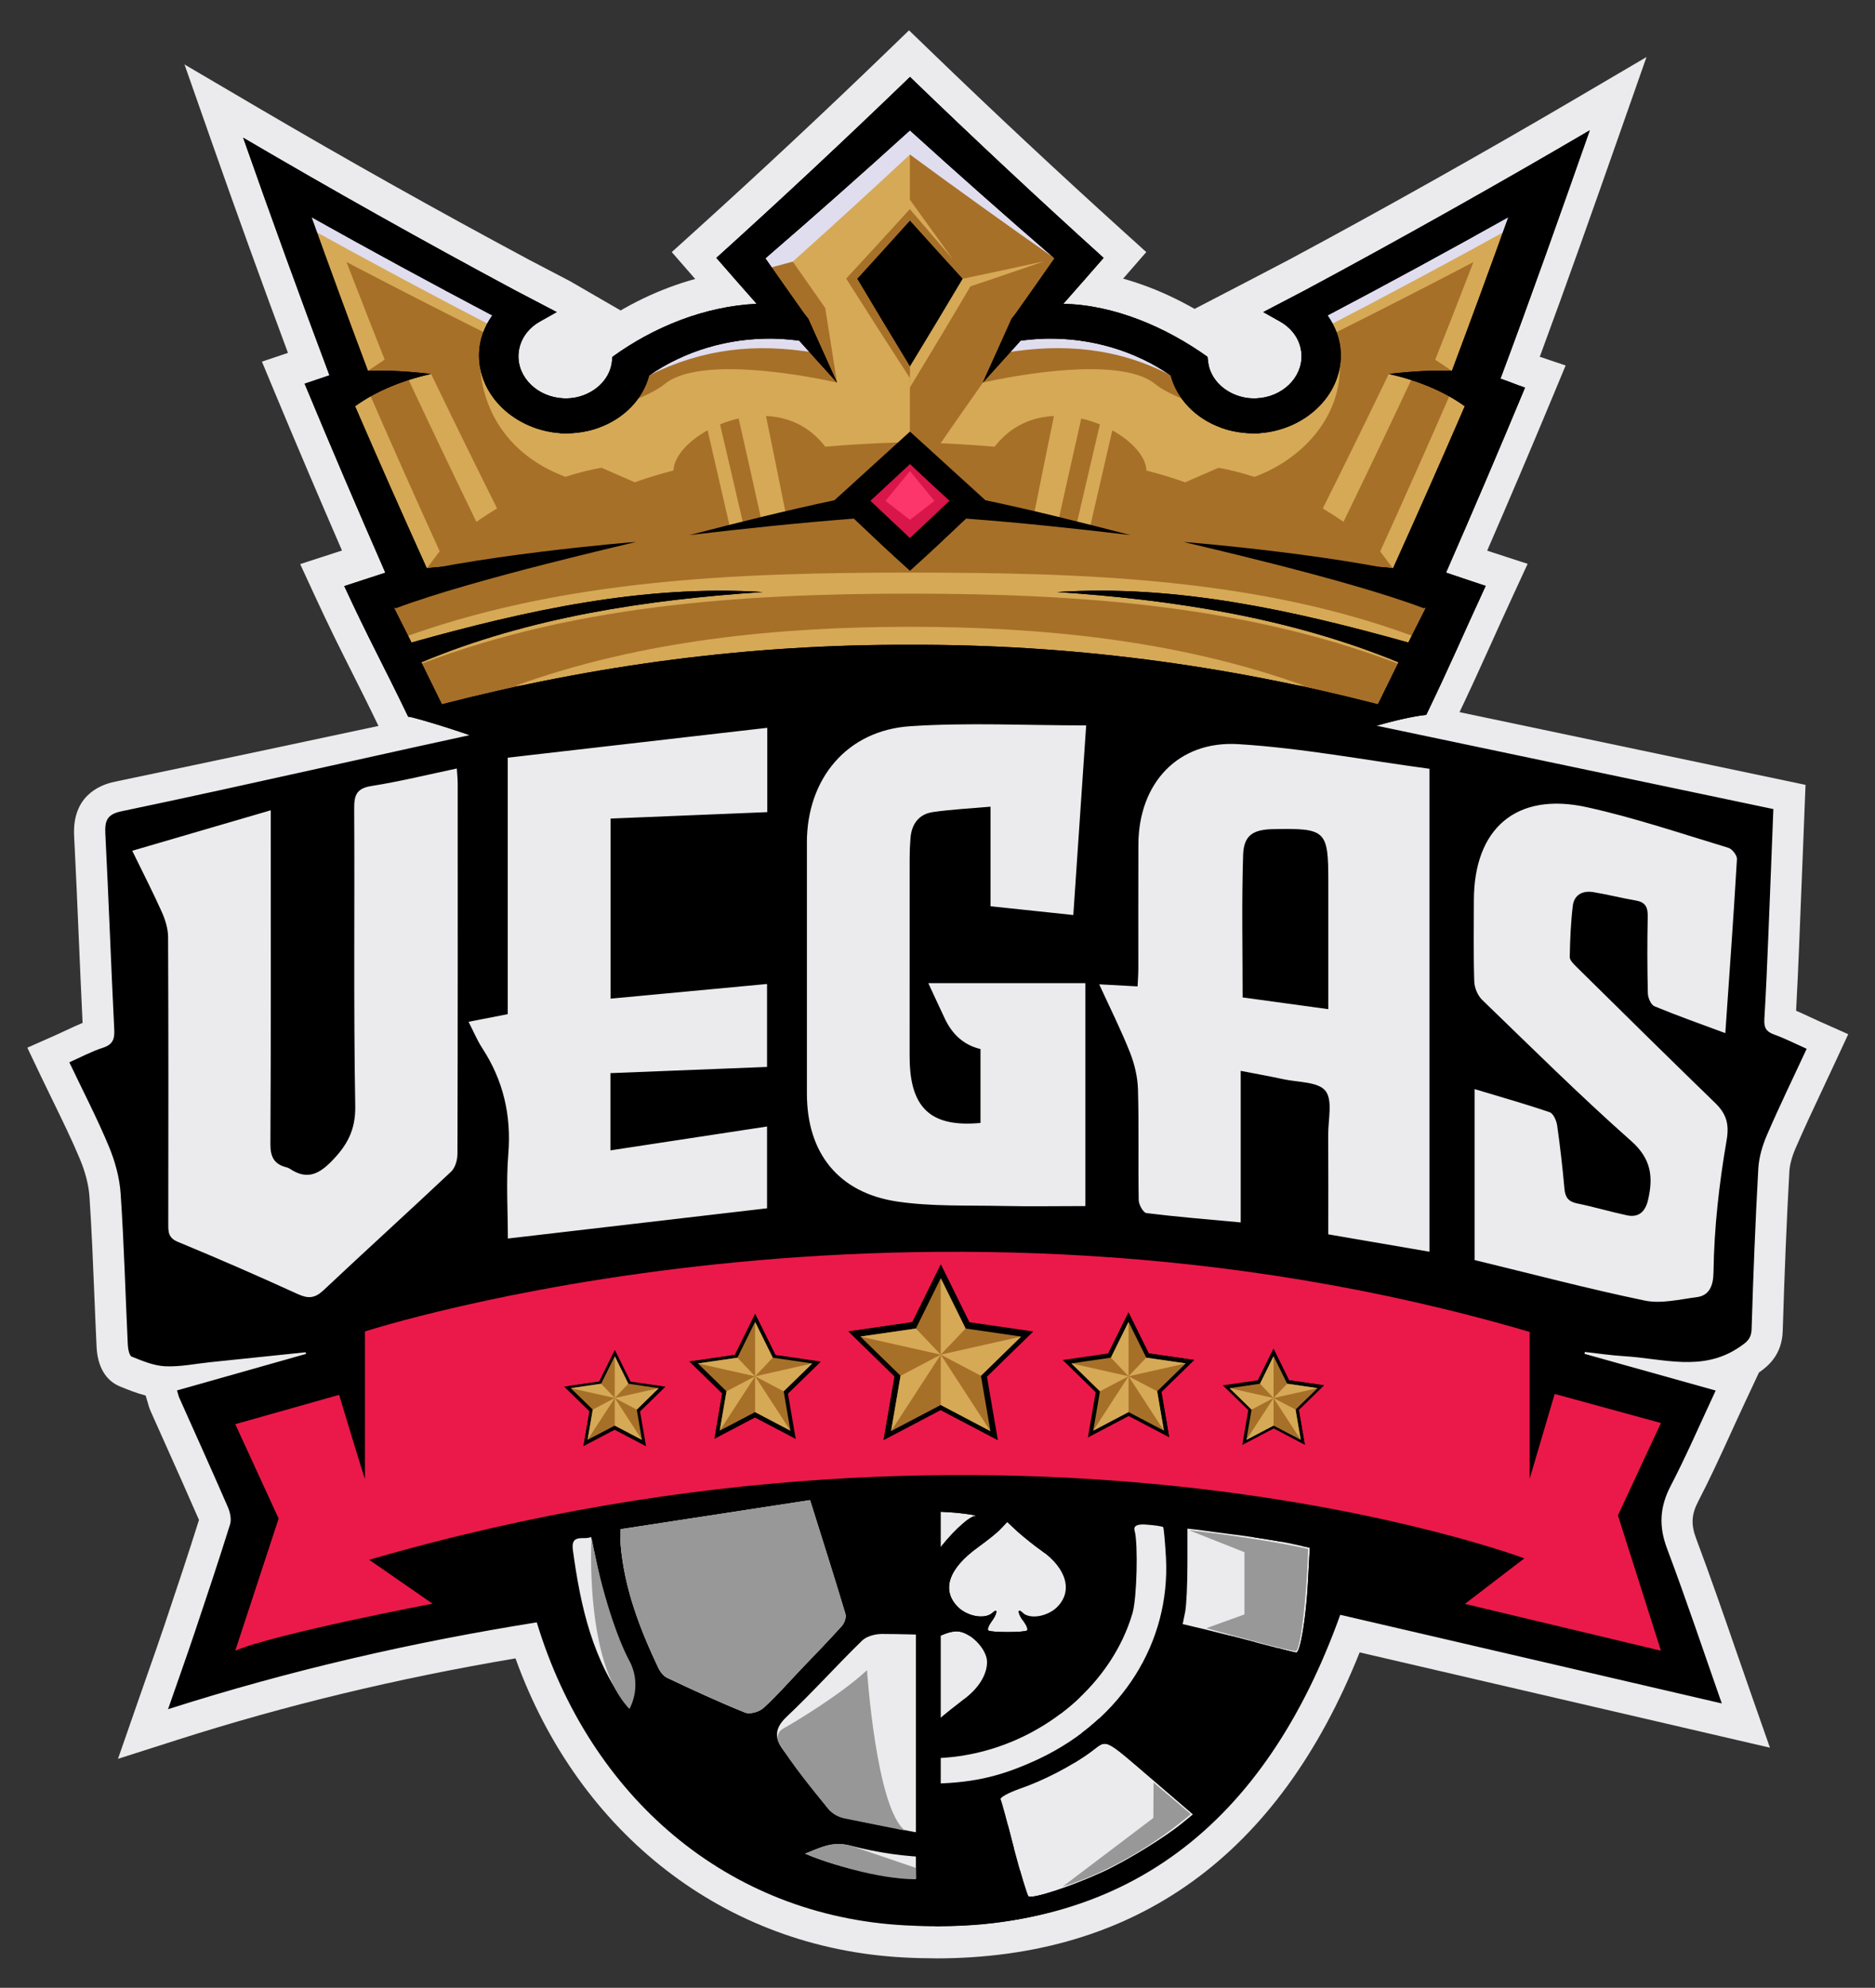
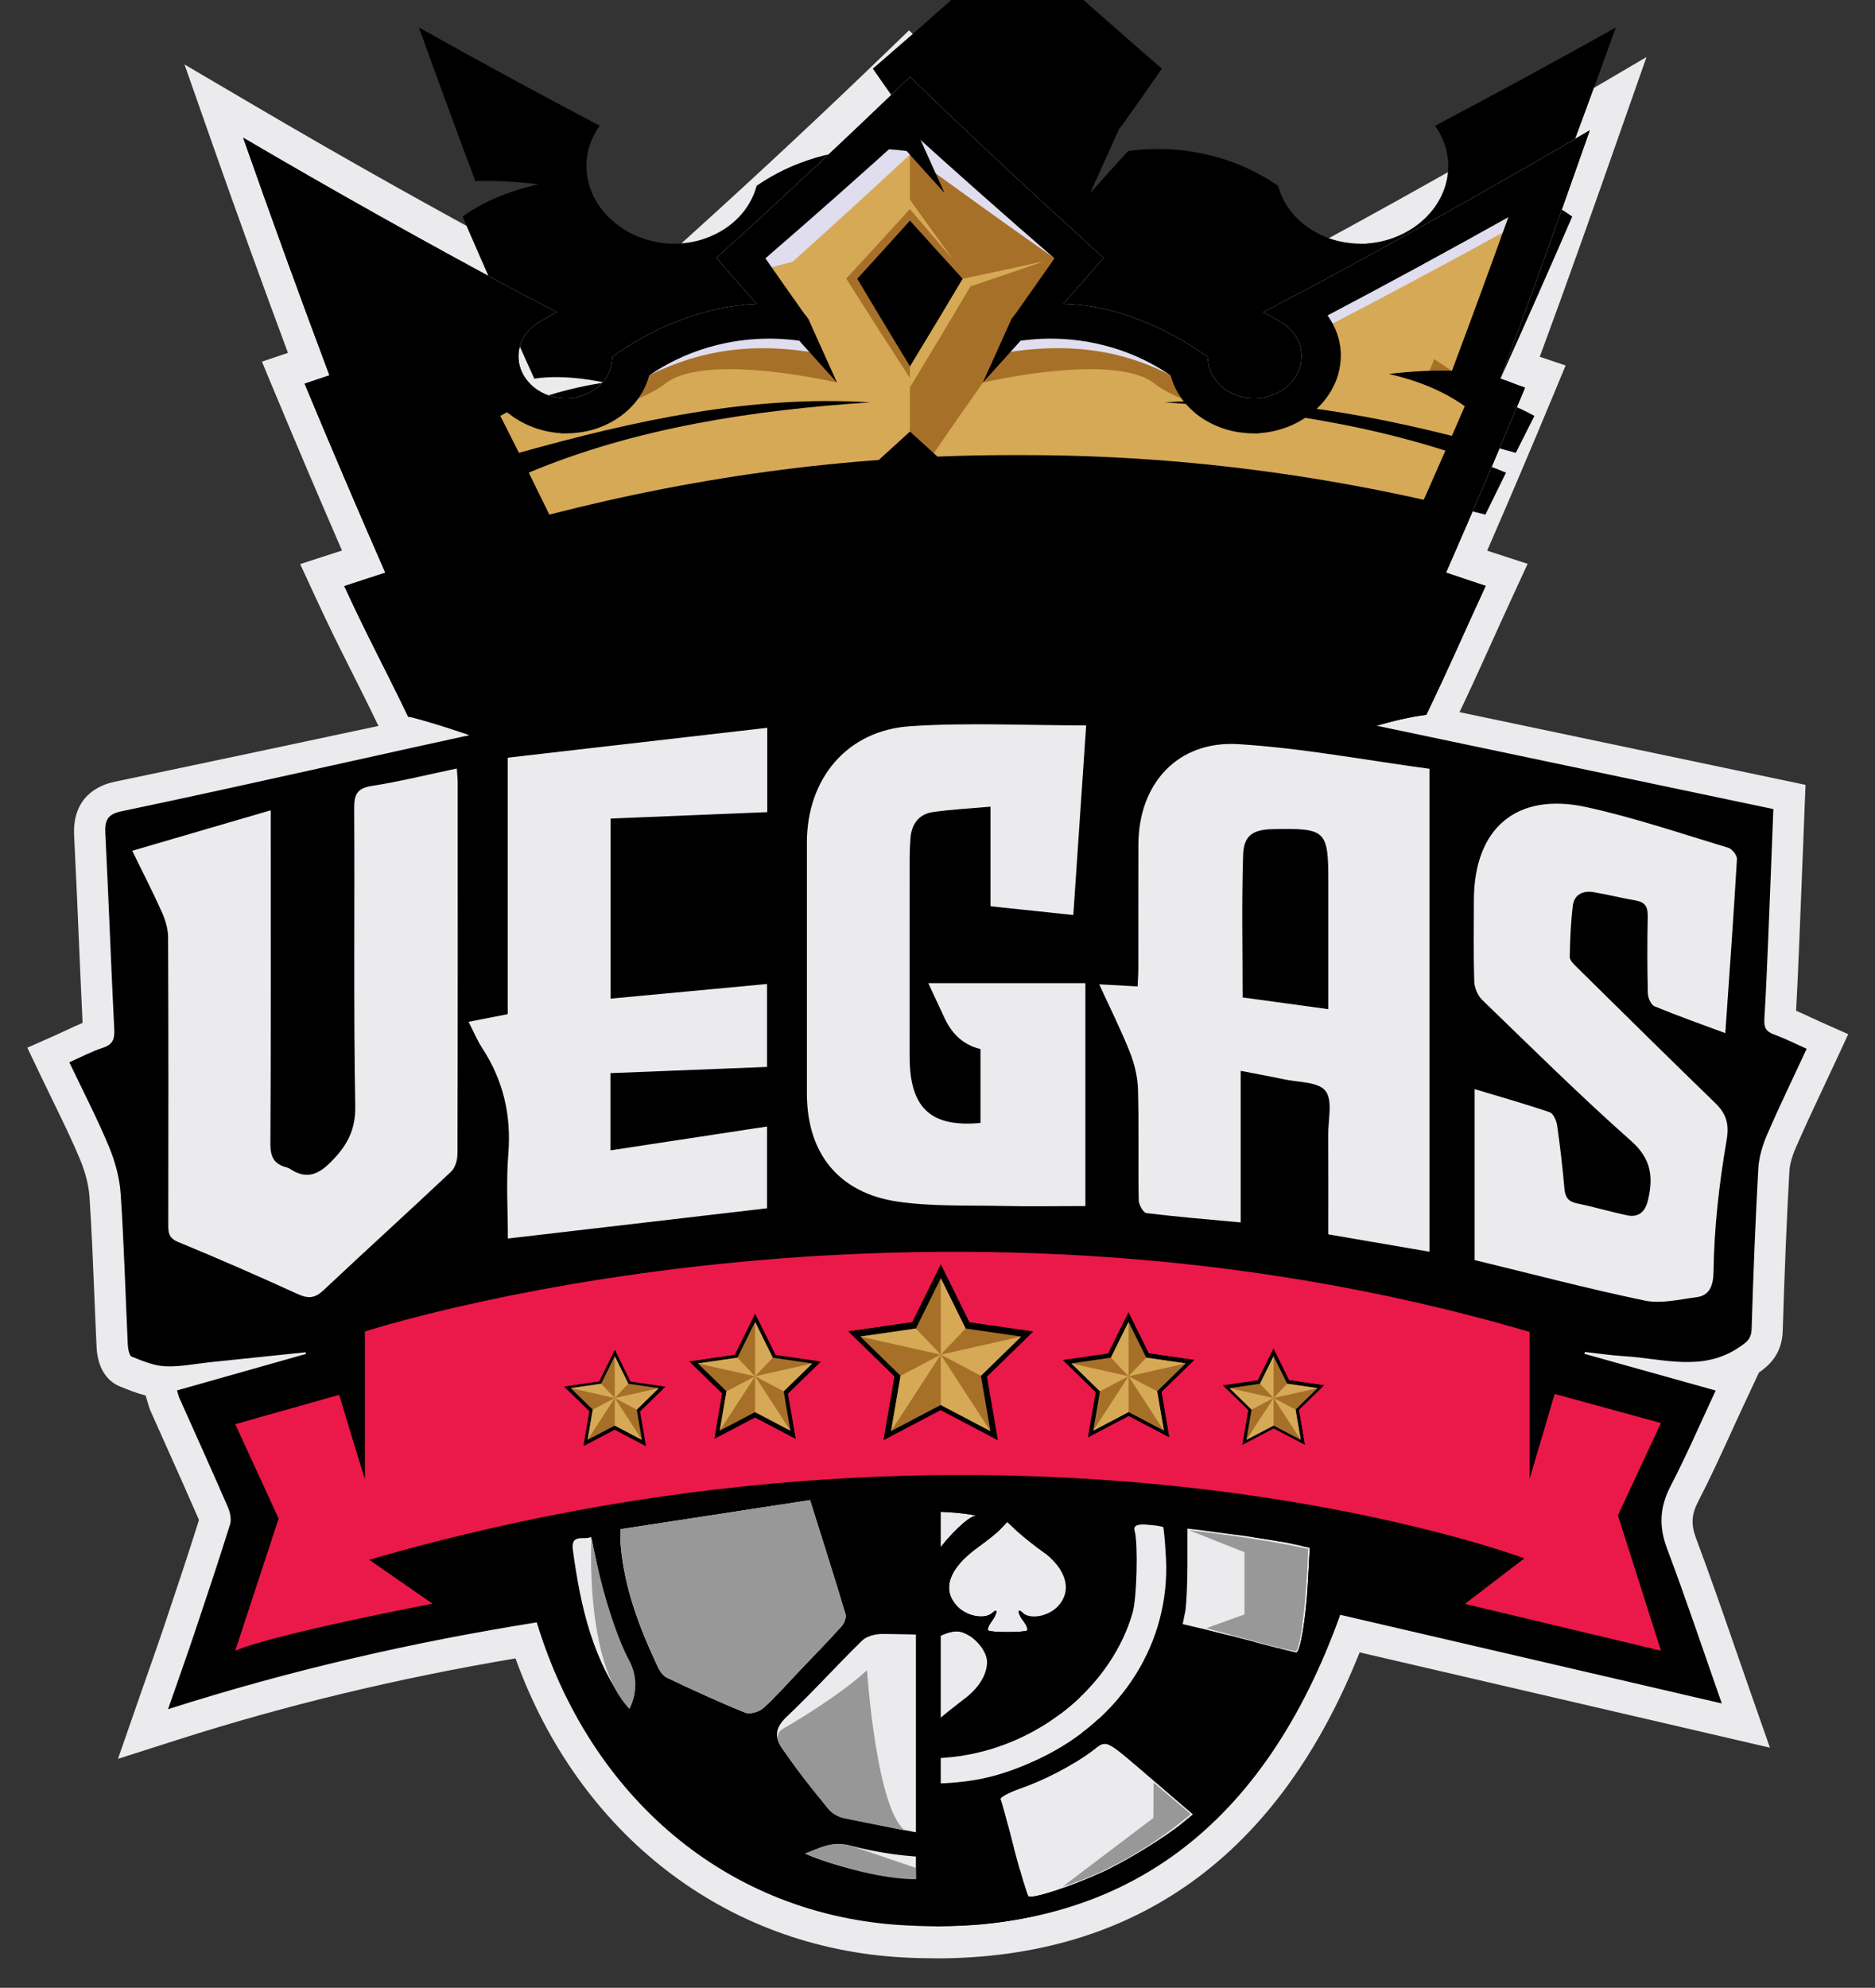
<svg xmlns="http://www.w3.org/2000/svg" id="Layer_1" data-name="Layer 1" viewBox="0 0 601 637">
  <rect x="0" y="0" width="601" height="637" fill="#333333" stroke="none" />
  <defs>
    <style> .cls-1 { fill: none; } .cls-2 { fill: #fc356a; } .cls-3 { fill: #ebebed; } .cls-4 { fill: #eb1949; } .cls-5 { fill: #989898; } .cls-6 { fill: #989899; } .cls-7 { fill: #979797; } .cls-8 { fill: #a77029; } .cls-9 { fill: #e0ddee; } .cls-10 { fill: #d6a956; } .cls-11 { fill: #d81649; } </style>
  </defs>
  <g>
    <path class="cls-3" d="m299.87,627.55c-3.36,0-6.81-.09-10.27-.28-57.1-3.02-104.05-39.47-124.37-95.84-38.13,6.45-73.65,15.01-108.34,26.1l-19.07,6.09,6.58-18.91c.97-2.78,1.9-5.45,2.81-8.04,1.96-5.57,3.8-10.83,5.56-16.06,3.99-11.87,7.58-22.62,11.01-33.54-3.6-8.28-7.36-16.67-11-24.8-1.49-3.33-2.99-6.67-4.47-10-.47-1.04-.72-1.95-.92-2.69-.07-.23-.14-.5-.24-.82l-.47-1.56c-2.85-.74-5.45-1.78-7.72-2.7l-.47-.19c-4.55-1.83-7.23-6.33-7.53-12.67-.27-5.54-.49-11.09-.72-16.64-.42-10.36-.86-21.07-1.56-31.51-.25-3.68-1.3-7.83-3.04-12-2.53-6.07-5.44-12.02-8.51-18.33-1.31-2.68-2.63-5.39-3.95-8.15l-4.42-9.28,9.39-4.16c1.09-.48,2.15-.98,3.18-1.47,1.66-.78,3.36-1.58,5.14-2.31-.44-9.06-.83-18.21-1.21-27.08-.46-10.77-.94-21.9-1.5-32.83-.65-12.62,7.89-16.31,13.04-17.38,32.24-6.73,65.01-13.71,96.69-20.46,9.21-1.96,18.41-3.92,27.62-5.88l1.16-1.28,3.33-.6c2.32-.42,57.86-10.34,137.95-10.34,47.14,0,92.91,3.48,136.05,10.35l.24.04,138.89,29.18-.85,21.55c-.38,9.78-.75,19.14-1.14,28.5l-.06,1.49c-.28,6.83-.58,13.85-.97,20.84,1.45.62,2.85,1.28,4.23,1.92,1.03.48,2.09.97,3.2,1.47l9.28,4.13-4.28,9.21c-1.23,2.65-2.47,5.28-3.7,7.9-3.13,6.65-6.09,12.93-8.88,19.39-1.2,2.77-1.89,5.36-2.01,7.5-.86,15.41-1.53,31.65-2.13,51.12-.23,7.6-4.67,11.25-7.62,13.3l-4.84,10.35c-1.48,3.15-2.9,6.27-4.31,9.36-3.41,7.46-6.64,14.51-10.33,21.61-2.16,4.16-2.34,7.37-.66,11.85,4.5,11.99,8.71,24.14,12.77,35.88,1.63,4.71,3.25,9.38,4.87,14l6.02,17.17-131.51-30.54c-25.98,65.08-71.68,98.06-135.96,98.06Z" />
    <path class="cls-3" d="m186.56,107.8l3.56-2.58c10.09-7.31,21.29-12.69,32.71-15.82-.34-.39-7.51-8.62-7.51-8.62l7.28-6.58c20.88-18.88,41.68-38.31,61.82-57.77l6.95-6.71,6.95,6.71c20.15,19.47,40.95,38.9,61.82,57.77l7.28,6.58s-7.1,8.15-7.42,8.51c11.04,3.08,22.17,8.47,32.55,15.89l3.61,2.58.7,6.02.02.11m-15.93-13.89l19.05-9.89c5.29-2.75,7.93-4.13,13.2-6.9,28.78-15.42,61.97-34.05,91.01-51.1l23.55-13.83-9.05,25.77c-7.77,22.12-16.62,47.2-25.16,70.28l8.29,2.79-4.12,9.9c-7.06,16.96-13.84,32.91-21.03,49.44.69.23,1.44.47,2.26.74l10.71,3.48-4.72,10.23c-2.88,6.24-5.07,11.09-7.19,15.79-3.61,7.99-6.72,14.89-11.92,25.69l-2.43,5.06-5.59.56c-6.42.64-19.65,4.56-23.49,6.14l-3.11,2.65-5.06-1.34c-34.64-9.2-60.77-10.94-96.86-10.94-5.66,0-11.46.04-17.46.08-6.47.04-13.17.09-20.19.09h-1.38c-51.14,0-79.3.01-128.66,13.11l-4.17,1.11-3.58-2.22c-2.86-1.52-17.48-6.26-23.1-7.76l-5.7,1.49-3.57-7.43c-3.38-7.04-6.12-12.48-8.77-17.75-3.68-7.32-7.15-14.23-11.77-24.24l-4.72-10.23s12.57-4.08,13.4-4.35c-7.3-16.82-14.53-33.8-21.54-50.63l-4.12-9.9,8.34-2.81c-8.23-22.11-16.32-44.49-24.11-66.65l-9.05-25.77,23.55,13.83c28.47,16.72,57.72,33.12,86.93,48.77,5.2,2.73,7.84,4.11,13.13,6.86l17.92,10.37m30,77.81c4.76,0,9.52.15,14.15.44l.02,18.56c14.78-1.12,29.6-1.67,44.54-1.67h2.03s1.96,0,1.96,0c14.94,0,29.76.55,44.54,1.67v-18.55c4.71-.3,9.54-.46,14.38-.46,24.07,0,47.95,3.84,70.11,8.91l.69-7.97-1.47-6.62c1.47-.33,9.2-1.97,17.68-1.97.23,0,.45,0,.68,0,5.58-12.39,11.12-24.91,16.56-37.36-4.05-1.94-8.7-3.51-13.88-4.7l1.08-19.68c5.19-.6,10.03-.97,14.43-1.09,2.18-5.84,4.35-11.69,6.49-17.54-8.75,4.78-17.55,9.52-26.33,14.2.67,2.36,1.05,4.78,1.14,7.22.5,13.69-7.95,26.06-20.51,32.17l2.58,4.09-20.22-.08c-1.23,0-2.54-.08-4.11-.25-.84-.09-1.68-.19-2.48-.32-.39-.06-.76-.14-1.12-.23-.64-.12-1.43-.27-2.28-.49-1.12-.29-2.2-.62-3.21-.99l-4.48-1.54-.2-.46c-7.73-3.9-13.71-10.23-16.81-17.8-8.86-5.38-19.44-8.31-30.15-8.31-.31,0-.63,0-.94,0-1.23.02-2.49.08-3.77.18-3.31,3.69-5.66,6.29-9.61,10.65l-16.52-10.84c2.21-4.88,3.31-7.32,5.5-12.2l.58-1.3c1.24-2.75,1.86-4.13,3.09-6.89l.49-1.09,2.04-2.65c2.84-4,4.85-6.86,7-9.92-11.05-9.62-22.09-19.39-32.97-29.18-10.87,9.79-21.91,19.56-32.97,29.18,2.15,3.06,4.17,5.92,7,9.92l2.05,2.65.49,1.09c1.24,2.76,1.86,4.15,3.1,6.91l.58,1.28c2.19,4.88,3.29,7.32,5.5,12.2l-16.52,10.84c-3.95-4.36-6.3-6.96-9.61-10.65-1.29-.1-2.55-.16-3.77-.18-.31,0-.63,0-.94,0-10.71,0-21.3,2.93-30.15,8.31-3.23,7.87-9.56,14.39-17.74,18.25l-.22.33-3.54,1.22c-1.01.36-2.09.7-3.21.99-.84.22-1.61.37-2.24.48h-.05c-.39.1-.74.18-1.11.23-.82.13-1.66.23-2.49.32-1.56.17-2.87.25-4.13.25l-20.2.09,2.58-4.1c-12.56-6.11-21.01-18.48-20.51-32.18.09-2.43.47-4.85,1.14-7.21-8.79-4.67-17.58-9.41-26.33-14.2,2.15,5.86,4.32,11.71,6.49,17.54,4.4.13,9.24.49,14.43,1.09l1.08,19.68c-5.18,1.19-9.82,2.76-13.88,4.7,5.43,12.45,10.98,24.96,16.56,37.36.23,0,.45,0,.68,0,8.49,0,16.21,1.64,17.67,1.97l-1.62,7.29.61,7.37c22.23-5.08,46.24-8.95,70.56-8.95Z" />
    <g>
      <path class="cls-10" d="m471.16,121.54c7.86-21.02,15.52-42.07,22.99-63.16-25.48,14.53-51.34,28.7-77.55,42.47,5.46,10.59,6.45,24.63-6.63,30.44-13.33,5.9-24.7-4.55-29.95-15.36-12.67-11.85-32.26-15.05-49.1-15.6,5.39-7.36,8.07-11.04,13.41-18.42-17.87-16.6-35.43-33.37-52.68-50.32-17.25,16.95-34.81,33.72-52.68,50.32,5.33,7.38,8.01,11.07,13.41,18.42-16.84.55-36.43,3.74-49.1,15.6-5.05,10.22-17.39,21.08-29.95,15.36-12.57-5.74-11.99-20.21-6.63-30.44-26.22-13.78-52.07-27.94-77.55-42.48,7.47,21.08,15.13,42.14,22.99,63.16-1.92,3.17-2.88,4.75-4.81,7.91,7.22,18.73,14.61,37.44,22.15,56.11-4.6,2.54-6.91,3.8-11.53,6.32,6.2,13.76,13.6,24.55,19.99,38.27,50.72-14.5,101.93-18.48,153.72-18.49,51.79.01,102.79,4.51,153.5,19.01,6.39-13.72,14.01-25.03,20.21-38.79-4.62-2.52-6.93-3.79-11.53-6.32,7.54-18.67,14.93-37.38,22.15-56.11-1.93-3.16-2.89-4.75-4.81-7.91Z" />
      <g>
        <path class="cls-8" d="m173.39,137.77c0,.42,31.86-8.19,39.69-14.72,9.58-7.83,36.79-4.5,55.23-.46-5.38-7.43-8.05-11.15-13.37-18.6-16.5-.58-38.24-.3-50.89,10.67-9.87,8.63-30.63,23.13-30.66,23.11Z" />
        <path class="cls-8" d="m409.94,137.77c0,.39-31.86-8.19-39.69-14.72-9.58-7.83-36.79-4.5-55.23-.46,5.38-7.43,8.05-11.15,13.37-18.6,16.5-.58,38.53-.31,50.89,10.67,9.51,8.52,30.63,23.13,30.66,23.11Z" />
        <path class="cls-8" d="m117.94,118.82c2.24-1.5,3.36-2.25,5.6-3.75,1.04,2.49,1.57,3.74,2.62,6.24-5.65-.09-8.48-.14-14.14-.25,2.37-.89,3.55-1.34,5.92-2.24Z" />
        <path class="cls-8" d="m130.79,184.36c2.42-.9,3.62-1.35,6.03-2.25,3.61-4.77,5.4-7.16,8.99-11.95,1.41,4.11,2.12,6.17,3.54,10.28-2.91,1.52-4.36,2.27-7.28,3.78-4.51.06-6.77.09-11.28.13Z" />
        <path class="cls-8" d="m465.34,118.82c-2.24-1.5-3.36-2.25-5.6-3.75-1.04,2.49-1.57,3.74-2.62,6.24,5.65-.09,8.48-.14,14.14-.25-2.37-.89-3.55-1.34-5.92-2.24Z" />
        <path class="cls-8" d="m452.49,184.37c-2.42-.9-3.62-1.35-6.03-2.25-3.61-4.77-5.4-7.16-8.99-11.95-1.41,4.11-2.12,6.17-3.54,10.28,2.91,1.52,4.36,2.27,7.28,3.78,4.51.06,6.77.09,11.29.13Z" />
        <path class="cls-8" d="m291.64,121.13c-6.88-10.59-13.68-21.21-20.41-31.86,8.22-8.88,12.3-13.34,20.41-22.27,5.49,6.44,8.24,9.66,13.78,16.07-5.54-7.63-8.3-11.45-13.78-19.1,0-9.35,0-14.03,0-23.38,9.6,5.8,14.42,8.67,24.11,14.4,9.13,9.45,18.34,18.86,27.65,28.22-9.29,13.15-18.72,26.24-28.27,39.29-6.33,9.07-9.51,13.48-15.92,22.91-3.03-1.18-4.54-1.79-7.56-2.96,0-8.76,0-12.85,0-21.31Z" />
-         <path class="cls-8" d="m241.78,83.22c1.42-.18,2.13-.27,3.55-.46,3.51.43,5.26.64,8.77,1.06,4.15,5.95,6.23,8.93,10.41,14.87,1.5,9.56,2.26,14.34,3.78,23.9-6.7-9.27-10.03-13.91-16.65-23.21-3.97-6.46-5.94-9.69-9.87-16.16Z" />
-         <path class="cls-8" d="m457.97,120.49c4.84-12.16,9.62-24.32,14.32-36.51-15.22,7.97-30.57,15.81-46.03,23.52,1.28,4.08,1.92,6.12,3.2,10.2.05,16.37-12.26,29.56-27.37,35.12-3.66-1.19-7.5-2.2-11.51-2.92-4.28,1.85-6.42,2.78-10.71,4.66-3.96-1.42-8.12-2.67-12.41-3.78,0,0,0,0,0-.01-.11-4.38-4.57-9.35-10.93-12.87-2.43,10.46-4.82,20.93-7.23,31.39-1.74-.29-2.61-.44-4.34-.73,2.52-10.86,5.03-21.72,7.59-32.56-1.9-.78-3.9-1.42-5.97-1.88-2.54,11.13-5.01,22.28-7.49,33.43-3.17-.55-4.75-.84-7.92-1.41,2.19-10.94,4.38-21.89,6.65-32.82-6.9.31-13.75,3.02-19.01,9.83-15.23-1.29-26.16-1.4-26.16-1.4,7,8.04,10.52,12.24,17.6,20.37-.92-.19-1.38-.28-2.3-.47-6.47,5.81-9.73,8.75-16.25,14.45-6.53-5.69-9.78-8.63-16.25-14.45-.95.19-1.42.29-2.37.48,7.09-8.14,10.61-12.34,17.61-20.39,0,0-10.94.11-26.16,1.4-5.26-6.81-12.11-9.52-19.01-9.83,2.26,10.93,4.46,21.88,6.65,32.83-3.17.58-4.75.86-7.92,1.41-2.48-11.15-4.96-22.31-7.49-33.44-2.07.46-4.07,1.1-5.97,1.88,2.56,10.85,5.07,21.71,7.59,32.57-1.74.3-2.61.44-4.34.73-2.41-10.47-4.8-20.94-7.23-31.41-6.36,3.52-10.81,8.49-10.93,12.87,0,0,0,0,0,.01-4.28,1.11-8.44,2.36-12.41,3.78-4.29-1.87-6.43-2.8-10.71-4.66-4,.72-7.85,1.72-11.51,2.92-15.96-5.94-26.09-18.44-27.37-35.12,1.28-4.08,1.92-6.12,3.2-10.2-15.46-7.71-30.81-15.55-46.03-23.52,4.71,12.18,9.48,24.35,14.32,36.51-3.16,1.38-4.74,2.07-7.91,3.45,7.7,17.7,15.56,35.36,23.58,52.99-.36,1.93-.54,2.9-.9,4.83.78.99,1.18,1.49,1.96,2.48.69-.49,1.04-.74,1.73-1.23,6.08.15,9.12.22,15.2.35-13.54,2.56-27.11,5.03-40.73,7.39,6.01,14.14,13.42,25.32,19.62,39.42,20.75-4.26,40.08-5.88,60.69-10.33,31.09-1.21,62.16-2.41,93.09-5.16,30.93,2.75,62,3.95,93.09,5.16,20.61,4.45,38.38,5.54,59.14,9.79,6.2-14.1,15.16-24.74,21.17-38.88-13.61-2.36-27.19-4.82-40.72-7.39,6.05-.12,9.08-.19,15.13-.34.69.49,1.04.74,1.73,1.23.79-.99,1.18-1.49,1.96-2.48-.36-1.93-.54-2.9-.9-4.83,8.02-17.63,15.88-35.29,23.58-52.99-3.17-1.38-4.75-2.07-7.91-3.45Zm-319.79-.66c6.94,14.39,13.99,28.76,21.15,43.1-2.43,1.46-4.64,2.91-6.63,4.29-7.56-15.54-14.99-31.11-22.29-46.71,3.11-.27,4.66-.4,7.77-.68Zm292.45,47.39c-1.99-1.38-4.21-2.83-6.63-4.29,7.16-14.34,14.21-28.71,21.15-43.1,3.11.28,4.66.41,7.77.68-7.3,15.6-14.73,31.17-22.29,46.71Z" />
      </g>
      <path class="cls-9" d="m215.11,107.14c-2.8,5.26-4.21,7.89-7.04,13.14,17.22-8.57,34.01-10.4,52.98-7.27-2.16-3-3.24-4.5-5.4-7.5-13.51.65-27.02,1.19-40.55,1.63Z" />
      <path class="cls-9" d="m368.22,107.14c2.81,5.26,4.21,7.89,7.04,13.14-16.91-8.82-34.42-10.33-52.98-7.27,2.16-3,3.24-4.5,5.4-7.5,13.51.65,27.02,1.19,40.55,1.63Z" />
      <path class="cls-2" d="m291.7,144.31c-6.83,6.4-10.27,9.69-17.16,16.11,6.7,7.58,10.07,11.45,16.85,18.85,6.42-7.11,9.62-10.86,15.98-18.18-6.29-6.69-9.43-10.12-15.66-16.77" />
      <path class="cls-9" d="m338,82.76c-15.63-10.94-31.07-22.03-46.33-33.24-12.37,11.52-24.89,22.96-37.56,34.31-4.3,1.18-6.45,1.77-10.76,2.93-.87-2.59-1.3-3.88-2.17-6.47,16.85-14.1,33.45-28.35,49.79-42.77,3.5,0,5.25,0,8.74-.01,13.32,13.4,26.83,26.7,40.53,39.89-.9,2.15-1.35,3.22-2.26,5.36" />
      <path class="cls-9" d="m97.12,72.02c20.84,11.53,41.92,22.81,63.23,33.84,1.72-2.15,2.59-3.23,4.31-5.39-22.93-12.64-45.58-25.58-67.92-38.81.15,4.14.23,6.21.39,10.35Z" />
      <path class="cls-9" d="m486.22,72.02c-20.84,11.53-41.92,22.81-63.23,33.84-1.72-2.15-2.59-3.23-4.31-5.39,22.93-12.64,45.58-25.58,67.92-38.81-.15,4.14-.23,6.21-.39,10.35Z" />
      <path class="cls-10" d="m291.64,183.48c-55.42.05-112.23,2.07-164.8,21.69,1.38,3.77,2.07,5.65,3.46,9.42,51.11-20.72,107.29-24.33,161.34-24.36,54.04.04,110.24,3.65,161.34,24.37,1.39-3.77,2.08-5.65,3.46-9.42-52-20.14-109.78-21.66-164.8-21.69Z" />
      <path class="cls-10" d="m291.67,200.86c-42,.02-85.94,4.27-126.36,18.87,42.2-2.11,84.39-3.05,126.36-6.76,41.97,3.71,84.16,4.65,126.36,6.76-40.42-14.6-84.36-18.85-126.36-18.87Z" />
      <path class="cls-11" d="m304.32,157.84c-3.88-4.99-5.81-7.5-9.66-12.44-1.2.7-1.79,1.04-2.99,1.74-1.2-.7-1.79-1.04-2.99-1.74-3.85,4.94-5.78,7.45-9.66,12.44-1.62,1.04-2.43,1.55-4.05,2.58,6.66,4.81,10,7.24,16.7,11.98,6.7-4.71,10.05-7.16,16.7-11.98-1.62-1.03-2.43-1.55-4.05-2.58Zm-12.65,8.75c-3.15-2.42-4.72-3.64-7.85-6.07,3.15-3.82,4.72-5.75,7.85-9.57,3.13,3.81,4.7,5.75,7.85,9.57-3.13,2.43-4.71,3.66-7.85,6.07Z" />
      <path class="cls-10" d="m308.56,89.33c1.59-.01,2.38-.02,3.97-.03-6.88,11.66-13.84,23.29-20.89,34.89.01-2.72.02-4.08.03-6.8,2.56-7.78,3.84-11.67,6.38-19.45,4.22-3.44,6.32-5.16,10.52-8.62Z" />
      <path class="cls-10" d="m308.56,89.33c10.45-2.19,15.66-3.31,26.07-5.59-11.38,3.93-17.08,5.87-28.52,9.69.98-1.64,1.47-2.46,2.45-4.11Z" />
      <g>
        <g>
          <path d="m480.95,121.34c9.51-25.33,19.69-54.16,28.62-79.58-28.61,16.8-61.85,35.49-91.42,51.33-5.29,2.78-7.94,4.16-13.24,6.92,2.1,1.18,3.15,1.77,5.25,2.95,1.65.91,3.07,2.07,4.2,3.45,1.72,2.09,2.7,4.62,2.81,7.25.33,7.35-6.17,13.65-14.5,13.99-1.51.06-2.94-.07-4.26-.38-5.69-1.3-10.11-5.43-11.05-10.54-.06-.34-.12-.69-.15-1.03-.06-.54-.09-.82-.16-1.36-13.2-9.42-29.74-16.63-46.22-16.98,5.18-5.88,7.77-8.82,12.91-14.72-21.11-19.08-41.8-38.42-62.06-57.99-20.26,19.57-40.95,38.91-62.06,57.99,5.14,5.9,7.72,8.84,12.91,14.72-16.57.78-32.9,7.34-46.22,16.98-.06.54-.1.82-.16,1.36-.02.34-.08.68-.15,1.03-.94,5.11-5.36,9.23-11.05,10.54-1.32.3-2.76.44-4.26.38-8.33-.34-14.83-6.64-14.5-13.99.12-2.63,1.09-5.15,2.81-7.25,1.13-1.38,2.55-2.54,4.2-3.45,2.1-1.18,3.15-1.77,5.25-2.95-5.31-2.76-7.96-4.14-13.24-6.92-29.57-15.84-58.66-32.17-87.27-48.96,8.93,25.42,18.15,50.81,27.66,76.14-3.18,1.08-4.78,1.62-7.96,2.69,8.42,20.23,17.04,40.41,25.87,60.56-5.26,1.73-7.89,2.59-13.16,4.3,7.85,17,12.33,24.91,20.48,41.85.93-.24,24.49,6.97,28.54,9.48,50.97-13.53,80.48-13.44,132.31-13.45,51.82,0,86.4-2.42,137.37,11.11,1.5-1.28,19.37-6.86,28.11-7.73,8.15-16.94,11.19-24.33,19.04-41.33-5.27-1.71-7.44-2.53-12.7-4.26,8.82-20.15,16.9-39.06,25.32-59.28-3.19-1.07-4.65-1.78-7.83-2.86Zm-34.44,60.78c-10.29-1.61-22.43,1.24-22.43,1.24,11.54,2.13,23.1,5.05,33.31,10.7-2.38,4.74-3.57,7.11-5.97,11.84-36.61-10.24-74.25-18.66-112.57-16.18,37.26,2.44,74.76,8.26,109.43,22.52-2.63,5.38-3.95,8.07-6.6,13.45-49.46-12.72-99-19.23-150.02-19.06-51.02-.17-100.57,6.34-150.02,19.06-2.65-5.38-3.97-8.07-6.6-13.45,34.46-14.45,72.34-20.08,109.43-22.52-38.33-2.41-75.92,5.92-112.57,16.18-2.4-4.73-3.59-7.1-5.97-11.84,9.91-5.64,22.06-8.93,33.31-10.7,0,0-12.14-2.85-22.43-1.24-7.82-17.28-15.49-34.6-23-51.94,6.69-4.82,14.99-8.22,24.33-10.35-7.27-.84-14.31-1.25-20.21-1-6.15-16.39-12.18-32.81-18.09-49.24,19.11,10.71,38.43,21.2,57.95,31.49-2.56,3.57-4.08,7.73-4.23,11.96-.52,14.05,12,24.89,26.15,25.77-.02.03-.02.04-.04.07.79,0,1.19,0,1.99,0,1.04,0,2.1-.09,3.11-.19.66-.07,1.32-.15,1.96-.25.24-.04.46-.11.71-.15.59-.11,1.18-.22,1.76-.37.81-.21,1.62-.46,2.41-.74.16-.06.25-.09.41-.14,0,0,0-.01.01-.02,8.12-2.96,14.07-9.18,16.05-16.7,11.53-7.97,25.54-12.02,39.6-11.8,2.4.04,4.82.21,7.2.49.43.05.85.1,1.29.16,4.84,5.39,7.26,8.09,12.14,13.46-2.21-4.89-3.32-7.34-5.52-12.23-.23-.51-.35-.77-.58-1.28-1.24-2.77-1.87-4.15-3.11-6.93-.19-.24-.28-.37-.47-.61-.39-.51-.59-.76-.98-1.27-4.96-7-7.42-10.5-12.32-17.52,15.67-13.53,31.11-27.2,46.33-41.01,15.22,13.8,30.67,27.47,46.33,41.01-4.9,7.02-7.37,10.52-12.32,17.52-.39.51-.59.76-.98,1.27-.19.24-.28.37-.47.61-1.24,2.77-1.86,4.16-3.11,6.93-.23.51-.35.77-.58,1.28-2.2,4.89-3.3,7.34-5.52,12.23,4.87-5.38,7.3-8.07,12.14-13.46.44-.06.87-.11,1.29-.16,2.39-.28,4.8-.45,7.2-.49,14.06-.22,28.07,3.83,39.6,11.8,1.98,7.52,7.93,13.74,16.05,16.7,0,0,0,.01.01.02.16.06.25.09.41.14.79.28,1.6.53,2.41.74.57.15,1.17.26,1.76.37.24.05.47.11.71.15.63.1,1.3.18,1.96.25,1.01.11,2.07.19,3.11.19.79,0,1.19,0,1.99,0-.02-.03-.02-.04-.04-.07,14.14-.88,26.66-11.72,26.15-25.77-.15-4.23-1.68-8.39-4.23-11.96,19.52-10.28,38.83-20.78,57.95-31.49-5.91,16.43-11.94,32.85-18.09,49.24-5.9-.25-12.94.16-20.21,1,9.34,2.14,17.64,5.53,24.33,10.35-7.52,17.35-15.19,34.66-23,51.94Z" />
-           <path d="m480.95,121.34c9.51-25.33,19.69-54.16,28.62-79.58-28.61,16.8-61.85,35.49-91.42,51.33-5.29,2.78-7.94,4.16-13.24,6.92,2.1,1.18,3.15,1.77,5.25,2.95,1.65.91,3.07,2.07,4.2,3.45,1.72,2.09,2.7,4.62,2.81,7.25.33,7.35-6.17,13.65-14.5,13.99-1.51.06-2.94-.07-4.26-.38-5.69-1.3-10.11-5.43-11.05-10.54-.06-.34-.12-.69-.15-1.03-.06-.54-.09-.82-.16-1.36-13.2-9.42-29.74-16.63-46.22-16.98,5.18-5.88,7.77-8.82,12.91-14.72-21.11-19.08-41.8-38.42-62.06-57.99-20.26,19.57-40.95,38.91-62.06,57.99,5.14,5.9,7.72,8.84,12.91,14.72-16.57.78-32.9,7.34-46.22,16.98-.06.54-.1.82-.16,1.36-.02.34-.08.68-.15,1.03-.94,5.11-5.36,9.23-11.05,10.54-1.32.3-2.76.44-4.26.38-8.33-.34-14.83-6.64-14.5-13.99.12-2.63,1.09-5.15,2.81-7.25,1.13-1.38,2.55-2.54,4.2-3.45,2.1-1.18,3.15-1.77,5.25-2.95-5.31-2.76-7.96-4.14-13.24-6.92-29.57-15.84-58.66-32.17-87.27-48.96,8.93,25.42,18.15,50.81,27.66,76.14-3.18,1.08-4.78,1.62-7.96,2.69,8.42,20.23,17.04,40.41,25.87,60.56-5.26,1.73-7.89,2.59-13.16,4.3,7.85,17,12.33,24.91,20.48,41.85.93-.24,24.49,6.97,28.54,9.48,50.97-13.53,80.48-13.44,132.31-13.45,51.82,0,86.4-2.42,137.37,11.11,1.5-1.28,19.37-6.86,28.11-7.73,8.15-16.94,11.19-24.33,19.04-41.33-5.27-1.71-7.44-2.53-12.7-4.26,8.82-20.15,16.9-39.06,25.32-59.28-3.19-1.07-4.65-1.78-7.83-2.86Zm-34.44,60.78c-10.29-1.61-22.43,1.24-22.43,1.24,11.54,2.13,23.1,5.05,33.31,10.7-2.38,4.74-3.57,7.11-5.97,11.84-36.61-10.24-74.25-18.66-112.57-16.18,37.26,2.44,74.76,8.26,109.43,22.52-2.63,5.38-3.95,8.07-6.6,13.45-49.46-12.72-99-19.23-150.02-19.06-51.02-.17-100.57,6.34-150.02,19.06-2.65-5.38-3.97-8.07-6.6-13.45,34.46-14.45,72.34-20.08,109.43-22.52-38.33-2.41-75.92,5.92-112.57,16.18-2.4-4.73-3.59-7.1-5.97-11.84,9.91-5.64,22.06-8.93,33.31-10.7,0,0-12.14-2.85-22.43-1.24-7.82-17.28-15.49-34.6-23-51.94,6.69-4.82,14.99-8.22,24.33-10.35-7.27-.84-14.31-1.25-20.21-1-6.15-16.39-12.18-32.81-18.09-49.24,19.11,10.71,38.43,21.2,57.95,31.49-2.56,3.57-4.08,7.73-4.23,11.96-.52,14.05,12,24.89,26.15,25.77-.02.03-.02.04-.04.07.79,0,1.19,0,1.99,0,1.04,0,2.1-.09,3.11-.19.66-.07,1.32-.15,1.96-.25.24-.04.46-.11.71-.15.59-.11,1.18-.22,1.76-.37.81-.21,1.62-.46,2.41-.74.16-.06.25-.09.41-.14,0,0,0-.01.01-.02,8.12-2.96,14.07-9.18,16.05-16.7,11.53-7.97,25.54-12.02,39.6-11.8,2.4.04,4.82.21,7.2.49.43.05.85.1,1.29.16,4.84,5.39,7.26,8.09,12.14,13.46-2.21-4.89-3.32-7.34-5.52-12.23-.23-.51-.35-.77-.58-1.28-1.24-2.77-1.87-4.15-3.11-6.93-.19-.24-.28-.37-.47-.61-.39-.51-.59-.76-.98-1.27-4.96-7-7.42-10.5-12.32-17.52,15.67-13.53,31.11-27.2,46.33-41.01,15.22,13.8,30.67,27.47,46.33,41.01-4.9,7.02-7.37,10.52-12.32,17.52-.39.51-.59.76-.98,1.27-.19.24-.28.37-.47.61-1.24,2.77-1.86,4.16-3.11,6.93-.23.51-.35.77-.58,1.28-2.2,4.89-3.3,7.34-5.52,12.23,4.87-5.38,7.3-8.07,12.14-13.46.44-.06.87-.11,1.29-.16,2.39-.28,4.8-.45,7.2-.49,14.06-.22,28.07,3.83,39.6,11.8,1.98,7.52,7.93,13.74,16.05,16.7,0,0,0,.01.01.02.16.06.25.09.41.14.79.28,1.6.53,2.41.74.57.15,1.17.26,1.76.37.24.05.47.11.71.15.63.1,1.3.18,1.96.25,1.01.11,2.07.19,3.11.19.79,0,1.19,0,1.99,0-.02-.03-.02-.04-.04-.07,14.14-.88,26.66-11.72,26.15-25.77-.15-4.23-1.68-8.39-4.23-11.96,19.52-10.28,38.83-20.78,57.95-31.49-5.91,16.43-11.94,32.85-18.09,49.24-5.9-.25-12.94.16-20.21,1,9.34,2.14,17.64,5.53,24.33,10.35-7.52,17.35-15.19,34.66-23,51.94Z" />
+           <path d="m480.95,121.34c9.51-25.33,19.69-54.16,28.62-79.58-28.61,16.8-61.85,35.49-91.42,51.33-5.29,2.78-7.94,4.16-13.24,6.92,2.1,1.18,3.15,1.77,5.25,2.95,1.65.91,3.07,2.07,4.2,3.45,1.72,2.09,2.7,4.62,2.81,7.25.33,7.35-6.17,13.65-14.5,13.99-1.51.06-2.94-.07-4.26-.38-5.69-1.3-10.11-5.43-11.05-10.54-.06-.34-.12-.69-.15-1.03-.06-.54-.09-.82-.16-1.36-13.2-9.42-29.74-16.63-46.22-16.98,5.18-5.88,7.77-8.82,12.91-14.72-21.11-19.08-41.8-38.42-62.06-57.99-20.26,19.57-40.95,38.91-62.06,57.99,5.14,5.9,7.72,8.84,12.91,14.72-16.57.78-32.9,7.34-46.22,16.98-.06.54-.1.82-.16,1.36-.02.34-.08.68-.15,1.03-.94,5.11-5.36,9.23-11.05,10.54-1.32.3-2.76.44-4.26.38-8.33-.34-14.83-6.64-14.5-13.99.12-2.63,1.09-5.15,2.81-7.25,1.13-1.38,2.55-2.54,4.2-3.45,2.1-1.18,3.15-1.77,5.25-2.95-5.31-2.76-7.96-4.14-13.24-6.92-29.57-15.84-58.66-32.17-87.27-48.96,8.93,25.42,18.15,50.81,27.66,76.14-3.18,1.08-4.78,1.62-7.96,2.69,8.42,20.23,17.04,40.41,25.87,60.56-5.26,1.73-7.89,2.59-13.16,4.3,7.85,17,12.33,24.91,20.48,41.85.93-.24,24.49,6.97,28.54,9.48,50.97-13.53,80.48-13.44,132.31-13.45,51.82,0,86.4-2.42,137.37,11.11,1.5-1.28,19.37-6.86,28.11-7.73,8.15-16.94,11.19-24.33,19.04-41.33-5.27-1.71-7.44-2.53-12.7-4.26,8.82-20.15,16.9-39.06,25.32-59.28-3.19-1.07-4.65-1.78-7.83-2.86Zc-10.29-1.61-22.43,1.24-22.43,1.24,11.54,2.13,23.1,5.05,33.31,10.7-2.38,4.74-3.57,7.11-5.97,11.84-36.61-10.24-74.25-18.66-112.57-16.18,37.26,2.44,74.76,8.26,109.43,22.52-2.63,5.38-3.95,8.07-6.6,13.45-49.46-12.72-99-19.23-150.02-19.06-51.02-.17-100.57,6.34-150.02,19.06-2.65-5.38-3.97-8.07-6.6-13.45,34.46-14.45,72.34-20.08,109.43-22.52-38.33-2.41-75.92,5.92-112.57,16.18-2.4-4.73-3.59-7.1-5.97-11.84,9.91-5.64,22.06-8.93,33.31-10.7,0,0-12.14-2.85-22.43-1.24-7.82-17.28-15.49-34.6-23-51.94,6.69-4.82,14.99-8.22,24.33-10.35-7.27-.84-14.31-1.25-20.21-1-6.15-16.39-12.18-32.81-18.09-49.24,19.11,10.71,38.43,21.2,57.95,31.49-2.56,3.57-4.08,7.73-4.23,11.96-.52,14.05,12,24.89,26.15,25.77-.02.03-.02.04-.04.07.79,0,1.19,0,1.99,0,1.04,0,2.1-.09,3.11-.19.66-.07,1.32-.15,1.96-.25.24-.04.46-.11.71-.15.59-.11,1.18-.22,1.76-.37.81-.21,1.62-.46,2.41-.74.16-.06.25-.09.41-.14,0,0,0-.01.01-.02,8.12-2.96,14.07-9.18,16.05-16.7,11.53-7.97,25.54-12.02,39.6-11.8,2.4.04,4.82.21,7.2.49.43.05.85.1,1.29.16,4.84,5.39,7.26,8.09,12.14,13.46-2.21-4.89-3.32-7.34-5.52-12.23-.23-.51-.35-.77-.58-1.28-1.24-2.77-1.87-4.15-3.11-6.93-.19-.24-.28-.37-.47-.61-.39-.51-.59-.76-.98-1.27-4.96-7-7.42-10.5-12.32-17.52,15.67-13.53,31.11-27.2,46.33-41.01,15.22,13.8,30.67,27.47,46.33,41.01-4.9,7.02-7.37,10.52-12.32,17.52-.39.51-.59.76-.98,1.27-.19.24-.28.37-.47.61-1.24,2.77-1.86,4.16-3.11,6.93-.23.51-.35.77-.58,1.28-2.2,4.89-3.3,7.34-5.52,12.23,4.87-5.38,7.3-8.07,12.14-13.46.44-.06.87-.11,1.29-.16,2.39-.28,4.8-.45,7.2-.49,14.06-.22,28.07,3.83,39.6,11.8,1.98,7.52,7.93,13.74,16.05,16.7,0,0,0,.01.01.02.16.06.25.09.41.14.79.28,1.6.53,2.41.74.57.15,1.17.26,1.76.37.24.05.47.11.71.15.63.1,1.3.18,1.96.25,1.01.11,2.07.19,3.11.19.79,0,1.19,0,1.99,0-.02-.03-.02-.04-.04-.07,14.14-.88,26.66-11.72,26.15-25.77-.15-4.23-1.68-8.39-4.23-11.96,19.52-10.28,38.83-20.78,57.95-31.49-5.91,16.43-11.94,32.85-18.09,49.24-5.9-.25-12.94.16-20.21,1,9.34,2.14,17.64,5.53,24.33,10.35-7.52,17.35-15.19,34.66-23,51.94Z" />
          <path d="m291.67,138.3c-8.07,7.3-16.09,14.69-24.19,22-15.58,3.31-31.03,7.16-46.49,11.17,17.54-2.08,35.11-3.92,52.69-5.28,7.16,6.78,10.76,10.21,17.99,16.72,7.23-6.51,10.83-9.94,17.99-16.72,17.58,1.3,35.15,3.21,52.69,5.28-15.46-4.01-30.9-7.88-46.49-11.17-8.1-7.32-16.12-14.71-24.19-22Zm0,34.1c-5.08-4.73-7.62-7.14-12.67-11.92,5.08-4.68,7.62-7.06,12.67-11.76,5.05,4.7,7.58,7.08,12.67,11.76-5.05,4.78-7.58,7.19-12.67,11.92Z" />
          <path d="m308.56,89.33c-6.8-7.44-10.17-11.17-16.89-18.64-6.72,7.47-10.1,11.2-16.89,18.64,5.58,9.37,11.21,18.73,16.89,28.07,5.69-9.34,11.32-18.69,16.89-28.07Z" />
        </g>
        <path d="m126.9,194.91c24.99-9.42,77.03-21.14,76.98-21.25,0-.07-55.14,4.5-81.62,12.36-.97,2.81-1.46,4.21-2.44,7.02,2.83.75,4.24,1.13,7.08,1.87Z" />
        <path d="m456.38,194.92c-24.95-9.48-77.03-21.14-76.98-21.25,0-.06,55.07,4.48,81.62,12.36.97,2.81,1.46,4.21,2.44,7.02-2.83.75-4.24,1.13-7.08,1.87Z" />
      </g>
    </g>
    <path class="cls-3" d="m364.9,270.87c-.07,13.31,0,26.62-.02,39.93,0,1.76-.15,3.52-.24,5.6-4.25-.23-7.98-.43-12.3-.67,3.49,7.62,6.99,14.58,9.85,21.8,1.48,3.74,2.47,7.91,2.58,11.91.33,11.8.03,23.63.23,35.44.03,1.46,1.46,4.03,2.48,4.16,9.85,1.21,19.75,2.01,30.22,2.99v-48.57c5,.97,9.37,1.74,13.7,2.68,4.67,1.02,11.08.76,13.45,3.71,2.4,2.99.87,9.2.9,14,.06,10.6.02,21.2.02,32,11.07,1.9,21.62,3.71,32.43,5.57v-154.76c-20.41-2.74-40.74-6.62-61.22-7.89-19.42-1.2-31.97,12.57-32.07,32.1Zm33.56,3.13c.2-6.33,3.18-8.17,9.58-8.3,17.01-.34,17.73.34,17.73,16.84,0,11.65,0,23.29,0,34.94v5.92c-9.8-1.34-18.66-2.56-27.46-3.76,0-15.47-.33-30.57.16-45.63Z" />
    <path class="cls-3" d="m146.43,246.57c-9.41,1.97-18.28,4.17-27.28,5.59-4.72.74-5.65,2.76-5.62,7.18.19,31.78-.23,63.57.34,95.34.14,7.84-2.69,12.81-7.83,17.99-4.34,4.36-8.16,5.56-13.25,2.08-.27-.18-.6-.3-.92-.38-3.97-.98-5.23-3.3-5.2-7.54.2-33.61.11-67.22.11-100.84v-6.04c-15.14,4.42-29.44,8.6-44.4,12.97,3.52,7.21,6.71,13.38,9.53,19.72,1.1,2.48,1.96,5.31,1.97,7.99.14,30.62.1,61.23.06,91.85,0,2.57-.02,4.5,3.12,5.79,12.9,5.32,25.7,10.91,38.39,16.71,3.34,1.53,5.49,1.36,8.23-1.21,13.55-12.75,27.35-25.24,40.89-38,1.31-1.23,2.05-3.7,2.05-5.6.12-39.6.09-79.21.08-118.81,0-1.42-.16-2.84-.28-4.78Z" />
    <path class="cls-3" d="m287.64,385.32c10.94,1.62,22.2,1.16,33.32,1.4,8.92.2,17.84.04,26.93.04v-71.44h-50.35c1.73,3.71,3.5,7.57,5.32,11.42q3.75,7.92,11.41,9.69v23.69c-15.44,1.44-22.18-4.41-22.68-19.41-.03-.83-.04-1.66-.04-2.5,0-20.97,0-41.93.01-62.9,0-2.16.11-4.33.27-6.48.35-4.52,2.69-7.68,7.2-8.33,5.86-.85,11.79-1.13,18.45-1.73v31.91c8.91.94,17.47,1.85,26.54,2.81,1.36-20.03,2.69-39.68,4.12-60.76-19.28,0-37.92-.97-56.41.26-20.31,1.35-33.11,16.85-33.11,37.34,0,26.79,0,53.58,0,80.37,0,19.02,10.08,31.81,29.01,34.61Z" />
    <path class="cls-3" d="m528.19,318.59c.04,1.45,1.01,3.71,2.13,4.17,7.34,3.03,14.84,5.67,22.7,8.6,1.31-18.99,2.64-37.37,3.73-55.77.07-1.19-1.53-3.25-2.75-3.62-15.11-4.55-30.12-9.67-45.5-13.04-22.49-4.92-36.07,6.85-36.07,29.91,0,8.65-.16,17.31.12,25.95.06,2.02,1.09,4.52,2.53,5.91,15.77,15.24,31.36,30.7,47.77,45.23,6.5,5.75,7.11,11.61,5.39,18.94-.86,3.65-2.92,5.68-6.75,4.87-5.35-1.13-10.62-2.71-15.98-3.81-2.78-.57-3.81-1.94-4.05-4.67-.61-6.78-1.37-13.56-2.34-20.3-.22-1.55-1.22-3.85-2.39-4.25-7.83-2.67-15.8-4.92-24.06-7.41v54.78c18.31,4.44,36.31,9.19,54.51,12.98,5.27,1.1,11.14-.37,16.69-1.09,3.55-.46,4.99-2.92,5.3-6.66,1.24-14.91,2.5-29.84,4.43-44.67.62-4.77-.61-7.78-3.84-10.91-14.91-14.46-29.68-29.05-44.47-43.63-.9-.89-2.14-2.1-2.13-3.14.1-5.46.32-10.95.97-16.37.43-3.6,3.2-4.98,6.61-4.41,4.58.76,9.1,1.92,13.68,2.7,3.17.54,3.79,2.33,3.73,5.25-.18,8.15-.17,16.31.04,24.45Z" />
    <path class="cls-3" d="m245.87,361.25c-16.95,2.58-33.47,5.1-50.2,7.65v-24.75c16.9-.67,33.46-1.32,50.2-1.99v-26.58c-16.88,1.58-33.39,3.13-50.14,4.7v-57.71c16.96-.7,33.5-1.37,50.21-2.06v-27.02c-27.87,3.21-55.33,6.37-83.18,9.57v82.19c-4.34.85-8.19,1.6-12.56,2.45,1.61,3.14,2.75,5.92,4.36,8.39,6.77,10.37,9.38,21.56,8.38,33.98-.73,9.05-.14,18.22-.14,27.06,27.97-3.26,55.46-6.47,83.07-9.69v-26.21Z" />
    <path class="cls-1" d="m565.52,327.05c.54-8.63.89-17.28,1.25-25.92.56-13.44,1.07-26.88,1.65-41.57-43.3-9.1-86.37-18.14-130.38-27.39-144.34-22.97-270.64-.05-270.64-.05-1.08,1.19-2.13,1.39-3.17,1.61-41.79,8.88-83.56,17.83-125.38,26.56-4.44.93-5.3,2.96-5.09,7.08,1.07,20.94,1.81,41.89,2.86,62.83.16,3.14-.51,4.84-3.67,5.86-3.59,1.16-6.96,2.98-10.73,4.65,4.39,9.22,8.9,17.91,12.66,26.92,1.99,4.77,3.44,10.03,3.79,15.17,1.09,16.1,1.52,32.24,2.29,48.36.07,1.36.45,3.54,1.27,3.87,3.46,1.39,7.11,2.93,10.76,3.09,4.77.21,9.59-.81,14.39-1.31,10.2-1.06,20.39-2.12,30.59-3.18.02.18.04.36.06.54-13.68,3.87-27.37,7.74-41.29,11.68.35,1.15.47,1.78.72,2.35,5.21,11.68,10.49,23.32,15.58,35.05.72,1.66,1.21,3.91.7,5.54-3.66,11.72-7.56,23.37-11.47,35.01-2.6,7.73-5.34,15.4-8.41,24.21,39.47-12.61,78.56-21.5,118.19-27.83,16.98,55.9,61.1,94.09,118.1,97.1,70.84,3.74,115.52-32.89,139.44-99.52,40.58,9.42,81.57,18.94,122.3,28.4-5.68-16.19-11.31-33.04-17.56-49.67-2.67-7.1-2.34-13.28,1.15-19.99,5.11-9.83,9.51-20.03,14.45-30.6-14.38-4.03-28.21-7.9-42.05-11.77.04-.2.08-.4.12-.6,4.22.47,8.44,1.11,12.67,1.36,12.35.73,24.94,5.14,36.76-2.84,2.41-1.63,3.92-2.68,4.02-5.87.52-17.13,1.19-34.25,2.14-51.36.2-3.69,1.34-7.49,2.82-10.91,3.99-9.23,8.39-18.28,12.69-27.53-3.76-1.68-7.02-3.35-10.45-4.58-2.46-.88-3.28-2.17-3.11-4.76Z" />
    <path d="m565.52,326.76c.54-8.63.89-17.28,1.25-25.92.56-13.44,1.07-26.88,1.65-41.57-43.3-9.1-86.37-18.14-130.38-27.39-139.65-21.68-270.64-.05-270.64-.05,0,0-2.29.63-3.33.85-41.79,8.88-83.4,18.59-125.22,27.32-4.44.93-5.3,2.96-5.09,7.08,1.07,20.94,1.81,41.89,2.86,62.83.16,3.14-.51,4.84-3.67,5.86-3.59,1.16-6.96,2.98-10.73,4.65,4.39,9.22,8.9,17.91,12.66,26.92,1.99,4.77,3.44,10.03,3.79,15.17,1.09,16.1,1.52,32.24,2.29,48.36.07,1.36.45,3.54,1.27,3.87,3.46,1.39,7.11,2.93,10.76,3.09,4.77.21,9.59-.81,14.39-1.31,10.2-1.06,20.39-2.12,30.59-3.18l.1.53c-13.7,3.88-27.39,7.75-41.33,11.69.35,1.15.47,1.78.72,2.35,5.21,11.68,10.49,23.32,15.58,35.05.72,1.66,1.21,3.91.7,5.54-3.66,11.72-7.56,23.37-11.47,35.01-2.6,7.73-5.34,15.4-8.41,24.21,39.47-12.61,78.56-21.5,118.19-27.83,16.98,55.9,61.1,94.09,118.1,97.1,70.84,3.74,115.52-32.89,139.44-99.52,40.58,9.42,81.57,18.94,122.3,28.4-5.68-16.19-11.31-33.04-17.56-49.67-2.67-7.1-2.34-13.28,1.15-19.99,5.11-9.83,9.51-20.03,14.45-30.6-14.38-4.03-28.21-7.9-42.05-11.77l.12-.6c4.22.47,8.44,1.11,12.67,1.36,12.35.73,24.94,5.14,36.76-2.84,2.41-1.63,3.92-2.68,4.02-5.87.52-17.13,1.19-34.25,2.14-51.36.2-3.69,1.34-7.49,2.82-10.91,3.99-9.23,8.39-18.28,12.69-27.53-3.76-1.68-7.02-3.35-10.45-4.58-2.46-.88-3.28-2.17-3.11-4.76Zm-306.89-56.7c0-20.49,12.8-35.99,33.11-37.34,18.49-1.23,37.14-.26,56.41-.26-1.43,21.08-2.76,40.73-4.12,60.76-9.08-.96-17.63-1.87-26.54-2.81v-31.91c-6.66.6-12.6.88-18.45,1.73-4.5.65-6.84,3.81-7.2,8.33-.17,2.15-.27,4.32-.27,6.48-.02,20.97-.01,41.93-.01,62.9,0,.83.02,1.66.04,2.5.5,15,7.24,20.85,22.68,19.41v-23.69q-7.65-1.78-11.41-9.69c-1.82-3.84-3.59-7.71-5.32-11.42h50.35v71.44c-9.1,0-18.02.16-26.93-.04-11.12-.24-22.38.21-33.32-1.4-18.93-2.8-29.01-15.58-29.01-34.61,0-26.79,0-53.58,0-80.37Zm-112.01,99.82c0,1.9-.74,4.37-2.05,5.6-13.54,12.76-27.34,25.25-40.89,38-2.74,2.58-4.88,2.74-8.23,1.21-12.7-5.8-25.49-11.39-38.39-16.71-3.15-1.3-3.13-3.22-3.12-5.79.04-30.62.07-61.23-.06-91.85-.01-2.68-.87-5.51-1.97-7.99-2.83-6.33-6.01-12.51-9.53-19.72,14.96-4.37,29.26-8.55,44.4-12.97v6.04c0,33.61.09,67.23-.11,100.84-.03,4.24,1.23,6.56,5.2,7.54.31.08.78.28,1.05.46,5.03,3.37,8.82,2.16,13.12-2.17,5.15-5.18,7.97-10.14,7.83-17.99-.57-31.77-.15-63.56-.34-95.34-.03-4.42.9-6.44,5.62-7.18,9-1.42,17.88-3.61,27.28-5.59.12,1.94.28,3.36.28,4.78.01,39.6.04,79.21-.08,118.81Zm16.17,26.99c0-8.84-.59-18.01.14-27.06,1.01-12.42-1.61-23.61-8.38-33.98-1.61-2.47-2.75-5.25-4.36-8.39,4.37-.85,8.22-1.61,12.56-2.45v-82.19c27.85-3.2,55.32-6.37,83.18-9.57v27.02c-16.7.68-33.24,1.36-50.21,2.06v57.71c16.75-1.57,33.25-3.12,50.14-4.7v26.58c-16.74.66-33.3,1.32-50.2,1.99v24.75c16.73-2.55,33.25-5.07,50.2-7.65v26.21c-27.61,3.22-55.1,6.43-83.07,9.69Zm38.85,150.61c-11.68-14.97-15.55-32.65-18.02-50.81-.74-5.42,3.74-3.02,5.84-4.15,1.77,8.06,3.23,15.83,5.24,23.45,1.22,4.62,2.81,9.28,5.11,13.44,3.18,5.77,5.24,11.35,1.83,18.06Zm43.07-.15c-1.36,1.23-4.31,2.1-5.87,1.48-8.46-3.4-16.74-7.25-24.99-11.14-1.21-.57-2.27-1.98-2.87-3.25-5.9-12.49-10.82-25.29-12.03-39.22-.11-1.31-.02-2.63-.02-5.17,20.74-3.18,41.03-6.29,60.72-9.31,4.05,12.91,7.8,24.67,11.34,36.49.33,1.09-.33,2.92-1.16,3.85-4.21,4.69-8.63,9.2-12.98,13.76-4.01,4.21-7.85,8.61-12.13,12.51Zm13.36,46.68c4.98-1.98,8.85-4.04,14.65-2.54,17.71,4.59,35.63,5.13,53.66.54,3.2-.81,7.35,2.12,12.1,3.67-22.7,9.43-56.12,8.58-80.42-1.67Zm89.09-32.42c-5.73,6.88-11.3,13.89-17.13,20.69-.96,1.12-2.83,1.75-4.38,2.01-8.32,1.37-16.68,2.56-26.31,4-9.09-1.8-19.15-3.68-29.14-5.85-1.91-.42-3.63-1.47-4.86-2.99-4.92-6.09-9.6-12.38-14.28-18.66-2.84-3.81-2.83-6.96,1.08-10.64,8.32-7.84,15.97-16.4,24.17-24.39,1.48-1.44,4.25-2.16,6.43-2.15,10.78.05,21.56.6,32.34.65,3.8.01,6.05,1.12,8.61,5.07,5.79,8.9,12.66,17.06,20.76,23.92,3.94,3.34,5.18,5.4,2.73,8.35Zm9.71-8.67c-1.08.37-3.21-.63-4.1-1.64-8.17-9.39-16.25-18.86-24.14-28.49-.93-1.14-1.17-3.57-.67-5.04,3.5-10.36,7.39-20.59,10.88-30.96.96-2.84,1.77-4.54,5.32-4.13,19.13,2.21,38.29,4.21,58.11,6.36-.58,13.65-5.16,25.3-8.58,37.39-5.48,19.41-21.94,21.46-36.84,26.52Zm60.59-57.29c-2.59,20.52-8.3,39.87-20.95,56.66-.37.49-.89.86-1.29,1.24-3.96-7.91-.24-13.82,3.54-20.1,7.03-11.7,9.91-24.83,11.7-38.21.31-2.32.48-4.4,3.68-3.95,2.62.37,3.67,1.64,3.32,4.36Zm40.73-94.51c-10.81-1.86-21.36-3.67-32.43-5.57,0-10.8.04-21.4-.02-32-.03-4.8,1.5-11.01-.9-14-2.36-2.94-8.78-2.69-13.45-3.71-4.33-.94-8.71-1.71-13.7-2.68v48.57c-10.46-.97-20.37-1.77-30.22-2.99-1.02-.13-2.46-2.7-2.48-4.16-.2-11.81.1-23.63-.23-35.44-.11-4.01-1.1-8.17-2.58-11.91-2.86-7.22-6.36-14.18-9.85-21.8,4.32.23,8.05.44,12.3.67.09-2.08.24-3.84.24-5.6.02-13.31-.04-26.62.02-39.93.1-19.53,12.65-33.3,32.07-32.1,20.49,1.26,40.81,5.15,61.22,7.89v154.76Zm66.23-112.53c-4.58-.78-9.1-1.94-13.68-2.7-3.42-.57-6.18.81-6.61,4.41-.65,5.42-.87,10.91-.97,16.37-.02,1.04,1.23,2.25,2.13,3.14,14.79,14.58,29.56,29.18,44.47,43.63,3.44,3.34,4.61,6.54,3.69,11.89-2.41,13.99-4.02,28.1-4.21,42.29-.06,4.53-1.4,7.54-5.37,8.06-5.54.72-11.42,2.18-16.69,1.09-18.2-3.78-36.2-8.54-54.51-12.98v-54.78c8.27,2.49,16.24,4.74,24.06,7.41,1.17.4,2.17,2.7,2.39,4.25.97,6.74,1.73,13.52,2.34,20.3.25,2.73,1.27,4.1,4.05,4.67,5.36,1.09,10.62,2.67,15.98,3.81,3.83.81,5.89-1.22,6.75-4.87,1.72-7.33,1.11-13.19-5.39-18.94-16.41-14.53-32-29.99-47.77-45.23-1.44-1.39-2.47-3.89-2.53-5.91-.28-8.64-.12-17.3-.12-25.95,0-23.06,13.57-34.83,36.07-29.91,15.38,3.36,30.39,8.49,45.5,13.04,1.21.37,2.82,2.43,2.75,3.62-1.08,18.4-2.41,36.78-3.73,55.77-7.86-2.92-15.36-5.56-22.7-8.6-1.13-.47-2.1-2.72-2.13-4.17-.2-8.15-.21-16.31-.04-24.45.06-2.92-.56-4.71-3.73-5.25Z" />
    <path d="m425.77,323.4v-5.92c0-11.65,0-23.29,0-34.94,0-16.5-.72-17.18-17.73-16.84-6.41.13-9.38,1.97-9.58,8.3-.48,15.07-.16,30.16-.16,45.63,8.8,1.21,17.66,2.42,27.46,3.76Z" />
    <g>
      <path class="cls-3" d="m349.74,561.33c-6.17,4.56-15.37,9.32-23.06,11.94-3.54,1.26-6.17,2.72-5.97,3.3.3.58,2.22,7.67,4.25,15.63,2.12,8.06,4.25,14.96,4.65,15.44.91,1.07,13.55-3.01,23.67-7.67,7.69-3.5,20.13-11.17,25.69-15.73l3.44-2.82-12.44-10.68c-16.69-14.28-14.87-13.4-20.23-9.42Z" />
      <path class="cls-3" d="m333.86,496.94c-2.12-1.46-5.46-4.18-7.48-5.92l-3.54-3.3-2.02,2.14c-1.01,1.17-4.35,3.79-7.28,5.92-9.61,6.89-11.93,13.89-6.37,19.33,3.24,3.01,8.7,3.88,11.02,1.65,1.72-1.65,1.52.39-.4,2.91-.91,1.26-1.42,2.52-1.01,2.82.71.68,11.63.68,12.34,0,.4-.29-.1-1.55-1.01-2.82-1.92-2.52-2.12-4.56-.4-2.91,2.33,2.23,7.79,1.36,11.02-1.65,5.26-5.05,3.24-12.43-4.85-18.16Z" />
      <path class="cls-3" d="m398.79,492.19c-6.07-.78-12.74-1.65-14.66-1.94l-3.54-.39v11.36c0,6.22-.3,13.11-.71,15.25l-.81,3.98,7.38,1.75c3.94.97,12.04,3.01,17.8,4.56,5.87,1.55,10.92,2.82,11.23,2.82,1.31,0,3.14-11.07,3.74-22.34l.61-11.26-4.96-1.07c-2.73-.68-9.91-1.85-16.08-2.72Z" />
      <path class="cls-3" d="m373.71,499.18c-.3-5.24-.71-9.71-.91-9.81-.1-.19-2.43-.58-5.06-.78q-4.85-.49-4.05,2.04c1.11,4.08.71,21.56-.71,26.32-6.47,22.24-27.51,40.5-52.19,45.25-3.4.69-7.13,1.09-10.96,1.24v8.12c13.02-.36,21.68-2.55,33.31-8,26.5-12.62,41.97-37.29,40.56-64.38Z" />
      <path class="cls-3" d="m308.68,544.72c4.85-3.5,7.69-7.96,7.69-12.14s-5.56-9.81-9.71-9.81c-2.05,0-4.8,1.04-6.82,2.32v26.78l.75-.65c2.33-2.04,6.07-4.95,8.09-6.51Z" />
      <path class="cls-3" d="m312.62,485.78c.71-.1-1.52-.49-4.85-.87-1.68-.2-4.6-.39-7.93-.55v13.7c.08-.11.16-.22.24-.34,4.05-5.73,10.32-11.75,12.54-11.94Z" />
      <path d="m314.61,475.04c-2.23.03-4.7-.02-6.53-.14-2.32-.15-1.47-.25,1.74-.28l-9.97-.86v.66c1.59.01,2.24.2,1.66.48-.4.11-1.02.16-1.66.14v9.31c3.33.16,6.25.35,7.93.55,3.34.39,5.56.78,4.85.87-2.23.19-8.5,6.22-12.54,11.94-.08.11-.16.22-.24.34v27.04c2.02-1.28,4.77-2.32,6.82-2.32,4.15,0,9.71,5.63,9.71,9.81s-2.83,8.64-7.69,12.14c-2.02,1.55-5.76,4.47-8.09,6.51l-.75.65v11.56c3.83-.15,7.56-.55,10.96-1.24,24.68-4.76,45.71-23.02,52.19-45.25,1.42-4.76,1.82-22.24.71-26.32q-.81-2.52,4.05-2.04c2.63.19,4.96.58,5.06.78.2.1.61,4.56.91,9.81,1.42,27.09-14.06,51.76-40.56,64.38-11.63,5.45-20.29,7.63-33.31,8v45.69h1.7c73.5,0,120.78-53.96,134.86-128.91h-16.57m-81.11,26.76c-3.24,3.01-8.7,3.88-11.02,1.65-1.72-1.65-1.52.39.4,2.91.91,1.26,1.42,2.52,1.01,2.82-.71.68-11.63.68-12.34,0-.4-.29.1-1.55,1.01-2.82,1.92-2.52,2.12-4.56.4-2.91-2.33,2.23-7.79,1.36-11.02-1.65-5.56-5.44-3.24-12.43,6.37-19.33,2.93-2.14,6.27-4.76,7.28-5.92l2.02-2.14,3.54,3.3c2.02,1.75,5.36,4.47,7.48,5.92,8.09,5.73,10.11,13.11,4.85,18.16Zm40.25,69.14c-5.56,4.56-18,12.24-25.69,15.73-10.11,4.66-22.76,8.74-23.67,7.67-.4-.49-2.53-7.38-4.65-15.44-2.02-7.96-3.94-15.05-4.25-15.63-.2-.58,2.43-2.04,5.97-3.3,7.69-2.62,16.89-7.38,23.06-11.94,5.36-3.98,3.54-4.86,20.23,9.42l12.44,10.68-3.44,2.82Zm40.25-77.01c-.61,11.26-2.43,22.34-3.74,22.34-.3,0-5.36-1.26-11.23-2.82-5.76-1.55-13.86-3.59-17.8-4.56l-7.38-1.75.81-3.98c.4-2.14.71-9.03.71-15.25v-11.36l3.54.39c1.92.29,8.6,1.17,14.66,1.94,6.17.87,13.35,2.04,16.08,2.72l4.96,1.07-.61,11.26Z" />
    </g>
    <path class="cls-4" d="m75.42,456.38l33.28-9.4s8.27,27.45,8.27,26.89v-47.19s176.72-57.57,373.33.14v47.06l8.03-27.19,34.05,9.32-13.78,29.59,13.78,43.37-62.83-15,19.05-14.59s-160.8-60.38-370.26.46l20.29,14.06s-50.47,9.63-63.22,15.07l13.9-42.34-13.9-30.25Z" />
    <g>
      <g>
        <polygon points="301.54 405.15 310.69 423.7 331.16 426.67 316.35 441.11 319.85 461.49 301.54 451.87 283.23 461.49 286.73 441.11 271.92 426.67 292.39 423.7 301.54 405.15" />
        <polygon points="301.54 405.15 301.54 433.32 310.69 423.7 301.54 405.15" />
        <polygon points="331.16 426.67 301.54 433.32 316.35 441.11 331.16 426.67" />
        <polygon points="301.54 451.87 301.54 433.32 319.85 461.49 301.54 451.87" />
        <polygon points="286.73 441.11 301.54 433.32 283.23 461.49 286.73 441.11" />
        <polygon points="271.92 426.67 301.54 433.32 292.39 423.7 271.92 426.67" />
      </g>
      <g>
        <g>
          <polygon points="242.03 421 248.54 434.19 263.09 436.31 252.56 446.57 255.05 461.07 242.03 454.23 229.01 461.07 231.49 446.57 220.96 436.31 235.52 434.19 242.03 421" />
          <polygon points="242.03 421 242.03 441.04 248.54 434.19 242.03 421" />
          <polygon points="263.09 436.31 242.03 441.04 252.56 446.57 263.09 436.31" />
          <polygon points="242.03 454.23 242.03 441.04 255.05 461.07 242.03 454.23" />
          <polygon points="231.49 446.57 242.03 441.04 229.01 461.07 231.49 446.57" />
          <polygon points="220.96 436.31 242.03 441.04 235.52 434.19 220.96 436.31" />
        </g>
        <g>
          <polygon points="197.05 432.59 202.06 442.73 213.26 444.36 205.15 452.26 207.07 463.41 197.05 458.15 187.03 463.41 188.94 452.26 180.84 444.36 192.04 442.73 197.05 432.59" />
          <polygon points="197.05 432.59 197.05 448 202.06 442.73 197.05 432.59" />
          <polygon points="213.26 444.36 197.05 448 205.15 452.26 213.26 444.36" />
          <polygon points="197.05 458.15 197.05 448 207.07 463.41 197.05 458.15" />
          <polygon points="188.94 452.26 197.05 448 187.03 463.41 188.94 452.26" />
          <polygon points="180.84 444.36 197.05 448 192.04 442.73 180.84 444.36" />
        </g>
      </g>
      <g>
        <g>
          <polygon points="361.74 420.52 355.23 433.71 340.68 435.82 351.21 446.09 348.72 460.59 361.74 453.75 374.77 460.59 372.28 446.09 382.81 435.82 368.26 433.71 361.74 420.52" />
          <polygon points="361.74 420.52 361.74 440.55 355.23 433.71 361.74 420.52" />
          <polygon points="340.68 435.82 361.74 440.55 351.21 446.09 340.68 435.82" />
          <polygon points="361.74 453.75 361.74 440.55 348.72 460.59 361.74 453.75" />
          <polygon points="372.28 446.09 361.74 440.55 374.77 460.59 372.28 446.09" />
          <polygon points="382.81 435.82 361.74 440.55 368.26 433.71 382.81 435.82" />
        </g>
        <g>
          <polygon points="408.22 432.16 403.21 442.31 392.01 443.93 400.12 451.83 398.2 462.99 408.22 457.72 418.24 462.99 416.32 451.83 424.43 443.93 413.23 442.31 408.22 432.16" />
          <polygon points="408.22 432.16 408.22 447.57 403.21 442.31 408.22 432.16" />
          <polygon points="392.01 443.93 408.22 447.57 400.12 451.83 392.01 443.93" />
          <polygon points="408.22 457.72 408.22 447.57 398.2 462.99 408.22 457.72" />
          <polygon points="416.32 451.83 408.22 447.57 418.24 462.99 416.32 451.83" />
          <polygon points="424.43 443.93 408.22 447.57 413.23 442.31 424.43 443.93" />
        </g>
      </g>
    </g>
    <g>
      <g>
        <polygon class="cls-8" points="301.54 409.6 309.5 425.73 327.3 428.31 314.42 440.87 317.46 458.6 301.54 450.23 285.62 458.6 288.66 440.87 275.78 428.31 293.58 425.73 301.54 409.6" />
        <polygon class="cls-10" points="301.54 409.6 301.54 434.1 309.5 425.73 301.54 409.6" />
        <polygon class="cls-10" points="327.3 428.31 301.54 434.1 314.42 440.87 327.3 428.31" />
        <polygon class="cls-10" points="301.54 450.23 301.54 434.1 317.46 458.6 301.54 450.23" />
        <polygon class="cls-10" points="288.66 440.87 301.54 434.1 285.62 458.6 288.66 440.87" />
        <polygon class="cls-10" points="275.78 428.31 301.54 434.1 293.58 425.73 275.78 428.31" />
      </g>
      <g>
        <g>
          <polygon class="cls-8" points="242.03 423.61 247.69 435.08 260.35 436.92 251.19 445.85 253.35 458.46 242.03 452.51 230.7 458.46 232.87 445.85 223.7 436.92 236.36 435.08 242.03 423.61" />
          <polygon class="cls-10" points="242.03 423.61 242.03 441.04 247.69 435.08 242.03 423.61" />
          <polygon class="cls-10" points="260.35 436.92 242.03 441.04 251.19 445.85 260.35 436.92" />
          <polygon class="cls-10" points="242.03 452.51 242.03 441.04 253.35 458.46 242.03 452.51" />
          <polygon class="cls-10" points="232.87 445.85 242.03 441.04 230.7 458.46 232.87 445.85" />
          <polygon class="cls-10" points="223.7 436.92 242.03 441.04 236.36 435.08 223.7 436.92" />
        </g>
        <g>
          <polygon class="cls-8" points="197.05 434.6 201.4 443.42 211.14 444.84 204.1 451.71 205.76 461.4 197.05 456.83 188.34 461.4 190 451.71 182.95 444.84 192.69 443.42 197.05 434.6" />
          <polygon class="cls-10" points="197.05 434.6 197.05 448 201.4 443.42 197.05 434.6" />
          <polygon class="cls-10" points="211.14 444.84 197.05 448 204.1 451.71 211.14 444.84" />
          <polygon class="cls-10" points="197.05 456.83 197.05 448 205.76 461.4 197.05 456.83" />
          <polygon class="cls-10" points="190 451.71 197.05 448 188.34 461.4 190 451.71" />
          <polygon class="cls-10" points="182.95 444.84 197.05 448 192.69 443.42 182.95 444.84" />
        </g>
      </g>
      <g>
        <g>
          <polygon class="cls-8" points="361.74 423.6 356.08 435.07 343.42 436.91 352.58 445.84 350.42 458.45 361.74 452.5 373.07 458.45 370.91 445.84 380.07 436.91 367.41 435.07 361.74 423.6" />
          <polygon class="cls-10" points="361.74 423.6 361.74 441.03 356.08 435.07 361.74 423.6" />
          <polygon class="cls-10" points="343.42 436.91 361.74 441.03 352.58 445.84 343.42 436.91" />
          <polygon class="cls-10" points="361.74 452.5 361.74 441.03 350.42 458.45 361.74 452.5" />
          <polygon class="cls-10" points="370.91 445.84 361.74 441.03 373.07 458.45 370.91 445.84" />
          <polygon class="cls-10" points="380.07 436.91 361.74 441.03 367.41 435.07 380.07 436.91" />
        </g>
        <g>
          <polygon class="cls-8" points="408.22 434.6 403.87 443.42 394.13 444.84 401.17 451.71 399.51 461.4 408.22 456.83 416.93 461.4 415.27 451.71 422.32 444.84 412.58 443.42 408.22 434.6" />
          <polygon class="cls-10" points="408.22 434.6 408.22 448 403.87 443.42 408.22 434.6" />
          <polygon class="cls-10" points="394.13 444.84 408.22 448 401.17 451.71 394.13 444.84" />
          <polygon class="cls-10" points="408.22 456.83 408.22 448 399.51 461.4 408.22 456.83" />
          <polygon class="cls-10" points="415.27 451.71 408.22 448 416.93 461.4 415.27 451.71" />
          <polygon class="cls-10" points="422.32 444.84 408.22 448 412.58 443.42 422.32 444.84" />
        </g>
      </g>
    </g>
    <polygon points="301.54 617.25 293.58 617.11 293.58 479.39 301.54 479.39 301.54 617.25" />
    <path class="cls-5" d="m189.6,492.66s-2.36,40.17,12.18,54.96l.34-.73c2.18-4.72,2.06-10.2-.42-14.76-3.46-6.37-8.73-21.04-12.1-39.46Z" />
    <path class="cls-7" d="m250.84,554.06c5.6-3.19,18.84-11.28,27.07-18.84,0,0,2.92,44.35,12.19,51.39l-19.4-3.89c-2.02-.41-3.84-1.48-5.16-3.05-3.89-4.62-12.22-14.79-15.9-21.25-.87-1.53-.33-3.48,1.2-4.35Z" />
    <path class="cls-7" d="m293.55,598.57l.07,3.62s-13.53.59-35.54-8.18c0,0,2.11-.84,4.84-1.91,3.44-1.35,6.25-1.61,9.8-.62" />
    <path class="cls-5" d="m269.84,521.05c.83-.92,1.49-2.75,1.16-3.85-3.54-11.82-7.29-23.57-11.34-36.49-19.69,3.02-39.98,6.13-60.72,9.31,0,2.53-.1,3.86.02,5.17,1.21,13.93,6.13,26.74,12.03,39.22.6,1.27,1.66,2.68,2.87,3.25,8.25,3.88,16.53,7.74,24.99,11.14,1.56.63,4.52-.25,5.87-1.48,4.29-3.9,8.13-8.3,12.13-12.51,4.35-4.57,8.77-9.07,12.98-13.76Z" />
  </g>
  <path class="cls-6" d="m381.11,490.36l17.78,7.05v19.94l-12.2,4.4s27.26,7.68,28.69,7.33,3.37-15.79,3.91-32.73c-10.99-2.4-23.99-4.34-38.19-5.98Z" />
  <path class="cls-6" d="m369.76,571.22l-.07,11.34-29.03,21.98s19.7-5.2,41.02-23.2l-11.93-10.13Z" />
</svg>